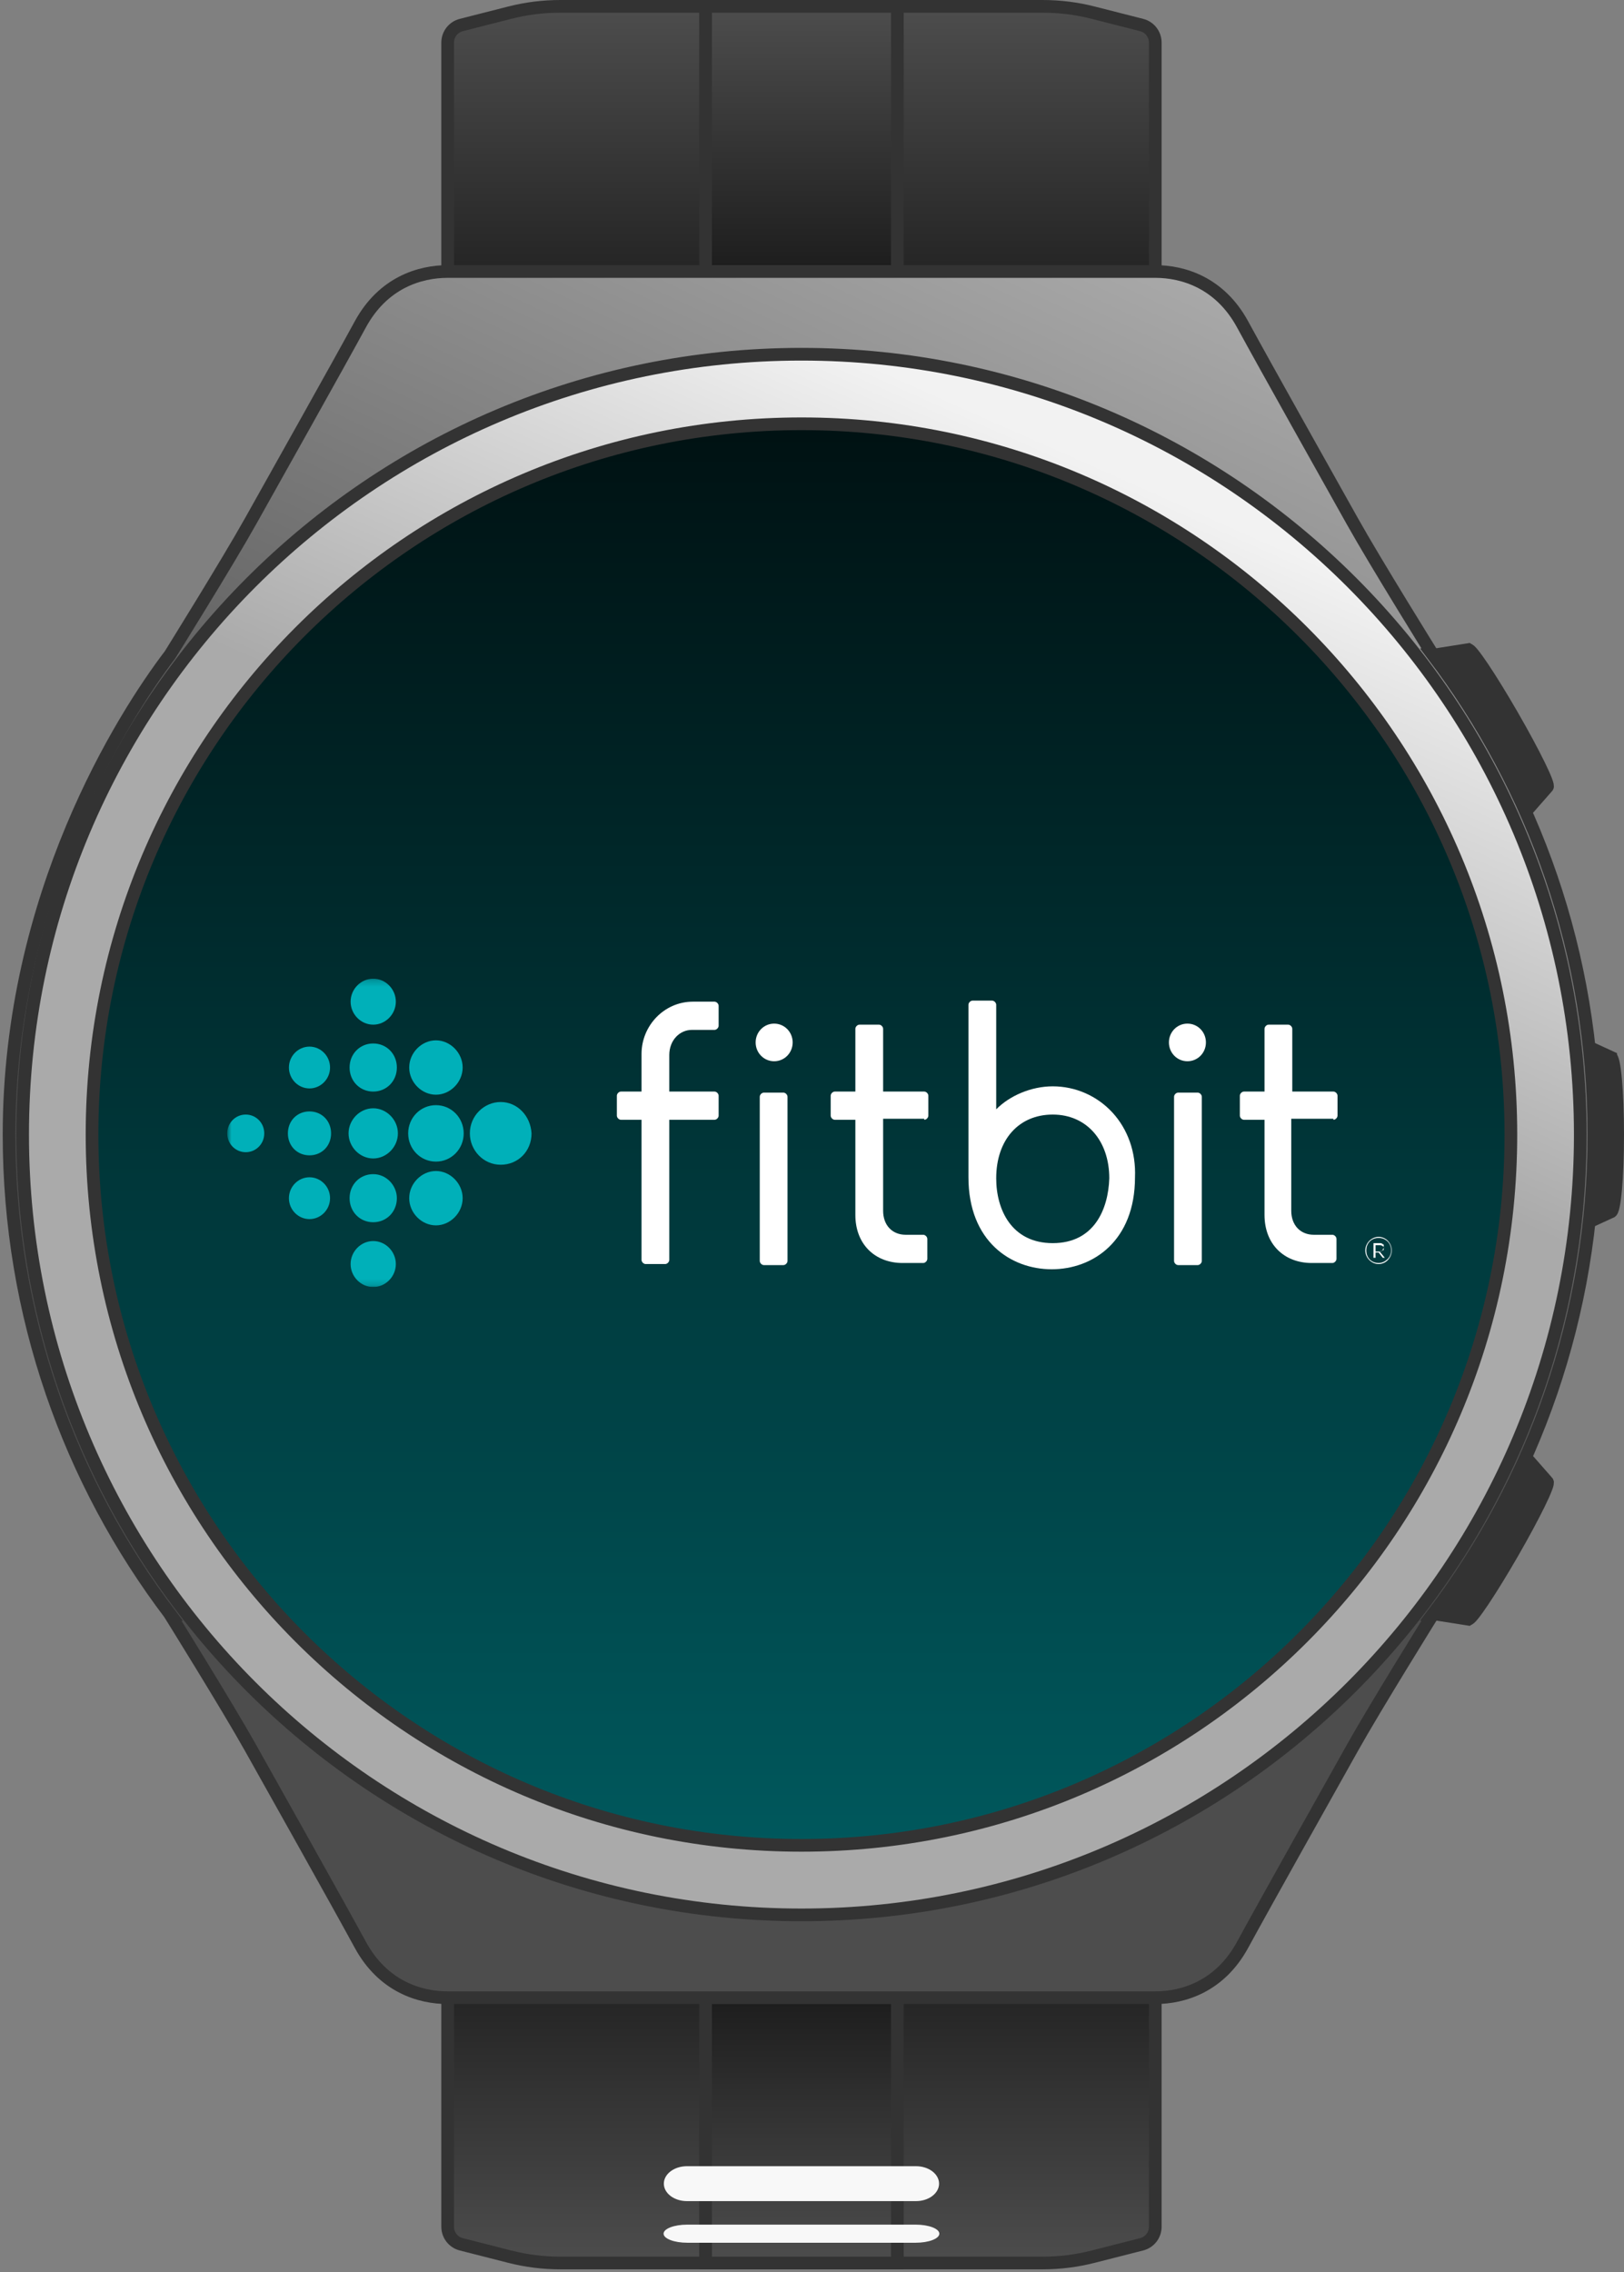
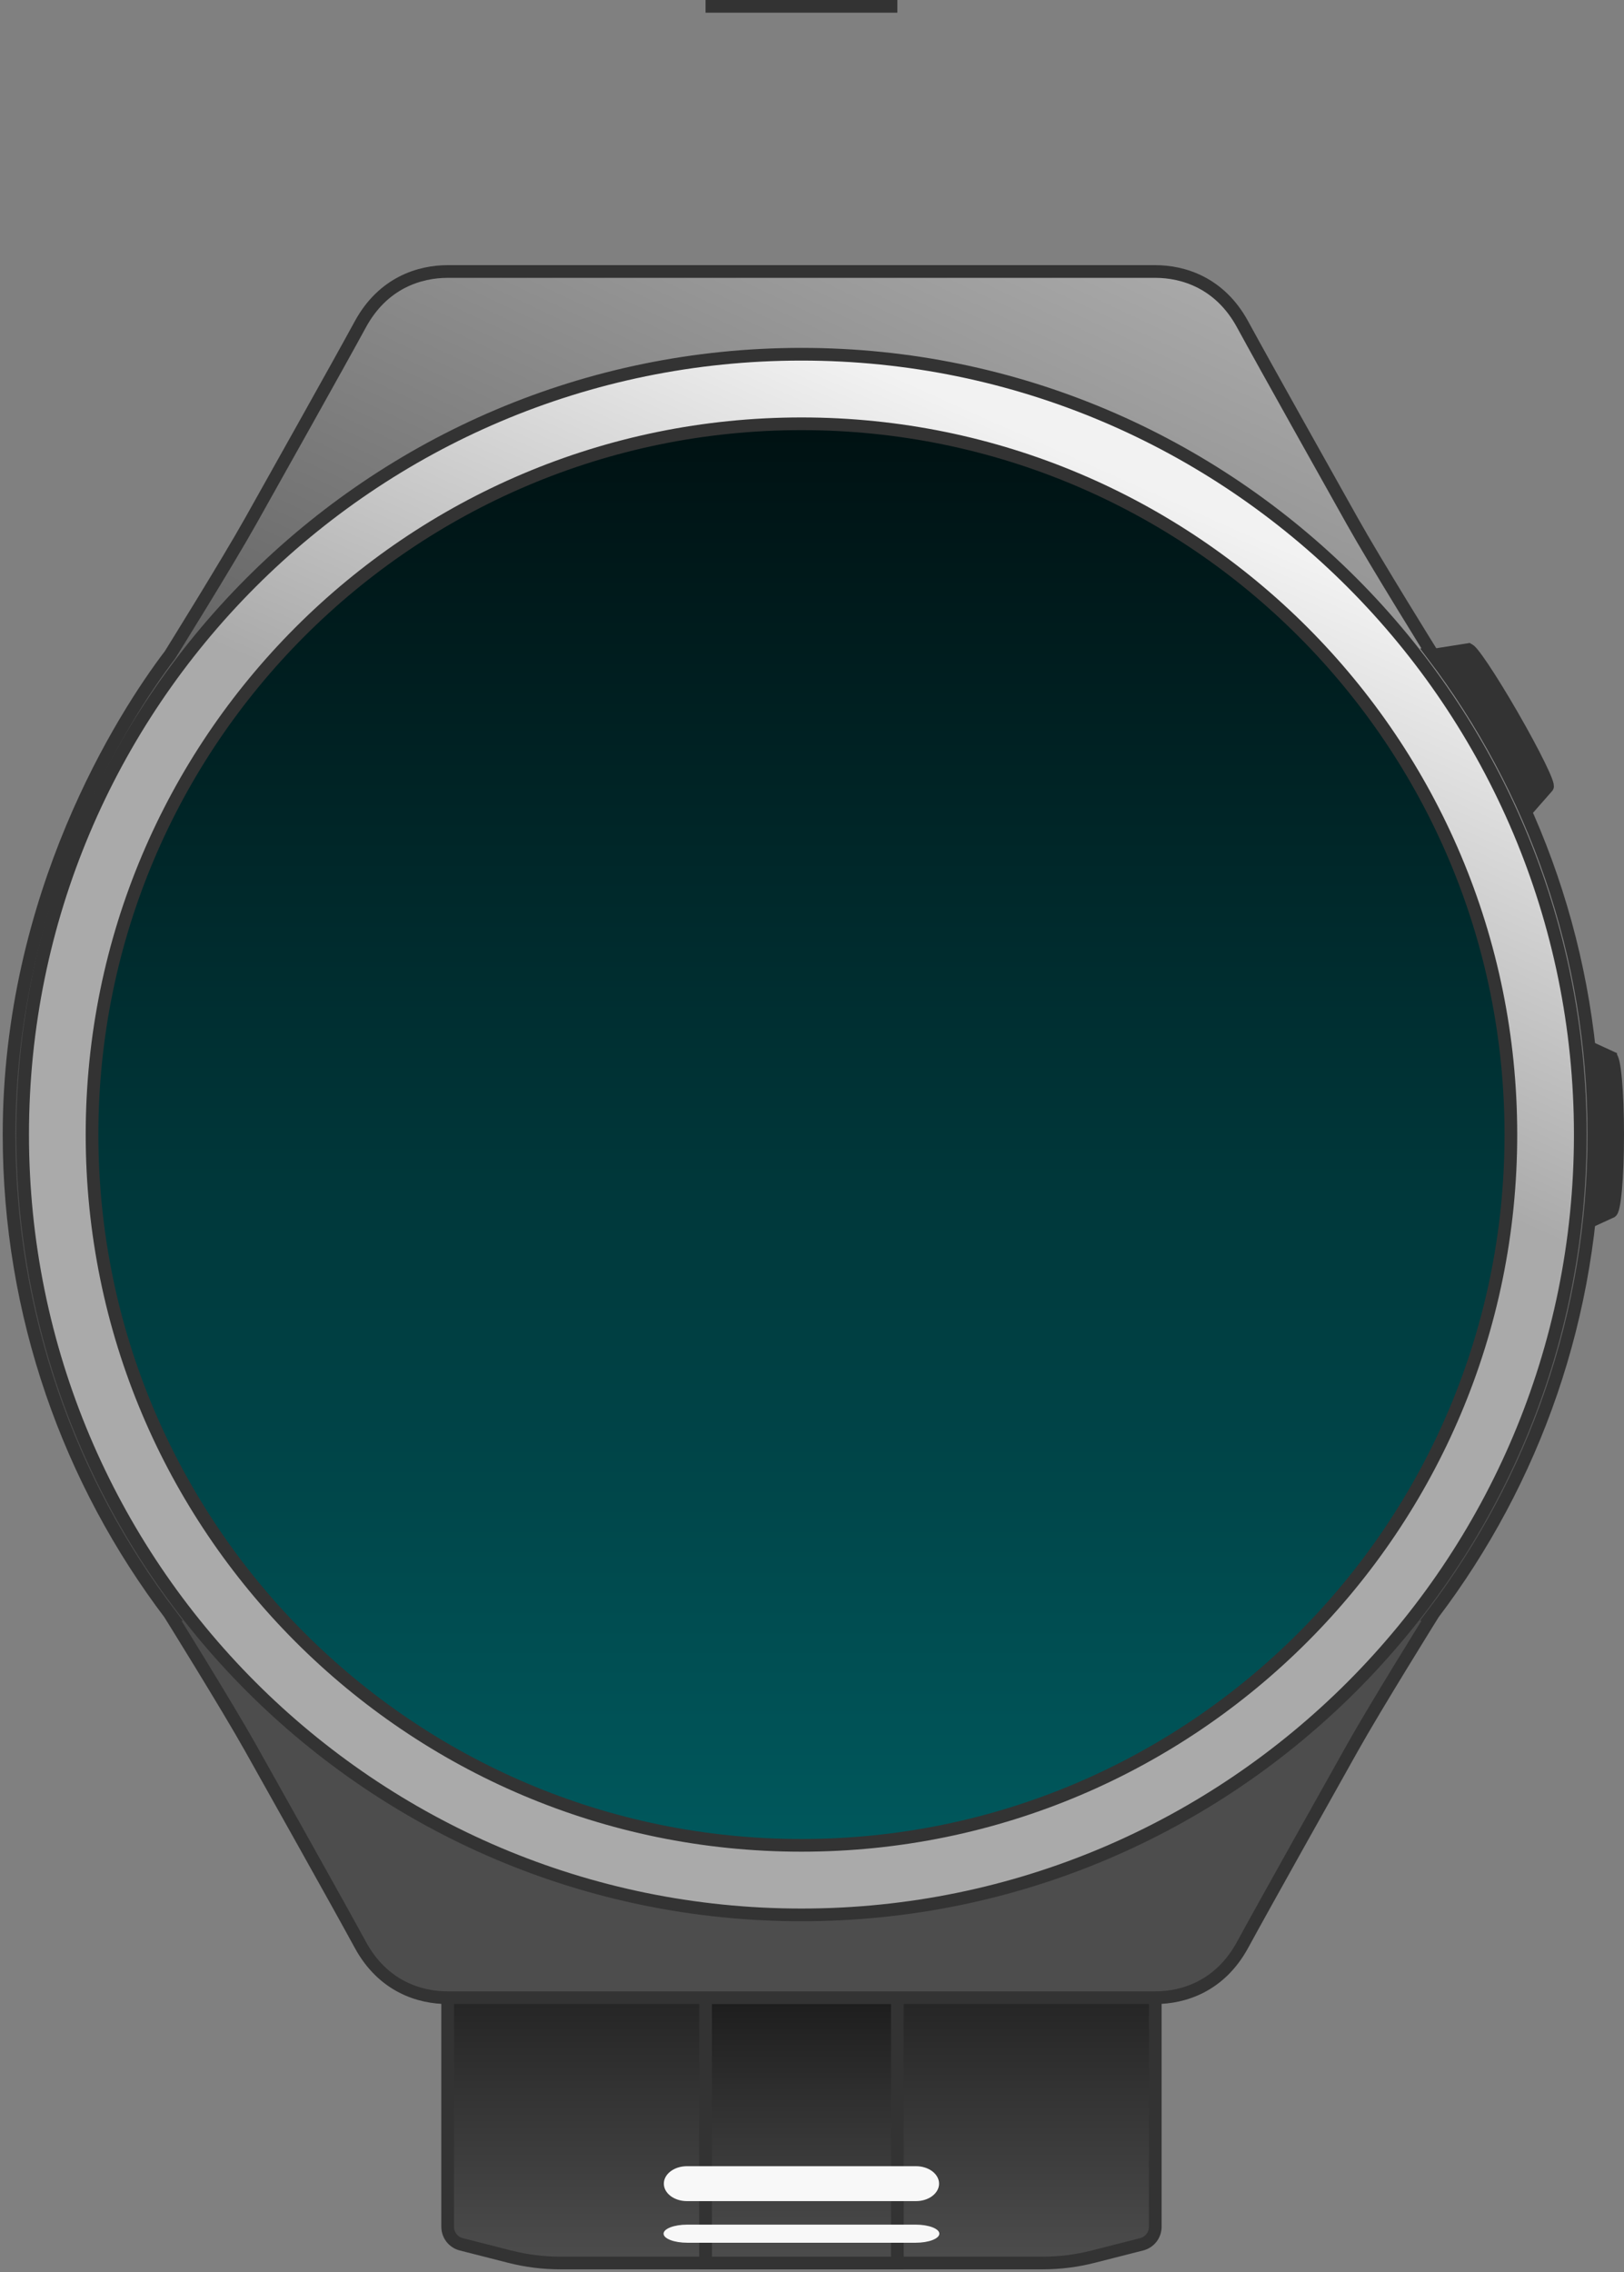
<svg xmlns="http://www.w3.org/2000/svg" width="256" height="358" viewBox="0 0 256 358" fill="none">
  <rect x="0" y="0" width="256" height="358" fill="#808080" stroke="none" />
-   <path d="M88.305 1H164.376C167.058 1 169.727 1.334 172.324 1.998L179.964 3.943C181.226 4.264 182.111 5.404 182.111 6.706V81.023H70.569V6.706C70.569 5.4 71.454 4.264 72.716 3.943L80.352 1.998C82.953 1.334 85.622 1 88.305 1Z" fill="url(#paint0_linear_44_524)" stroke="#333333" stroke-width="2" stroke-miterlimit="10" />
-   <path d="M111.224 1H141.455V67.841H111.224V1Z" fill="url(#paint1_linear_44_524)" stroke="#333333" stroke-width="2" stroke-miterlimit="10" />
+   <path d="M111.224 1H141.455H111.224V1Z" fill="url(#paint1_linear_44_524)" stroke="#333333" stroke-width="2" stroke-miterlimit="10" />
  <path d="M88.305 356.572H164.376C167.058 356.572 169.727 356.237 172.324 355.573L179.964 353.628C181.226 353.307 182.111 352.168 182.111 350.865V276.549H70.569V350.865C70.569 352.172 71.454 353.307 72.716 353.628L80.352 355.573C82.953 356.237 85.622 356.572 88.305 356.572Z" fill="url(#paint2_linear_44_524)" stroke="#333333" stroke-width="2" stroke-miterlimit="10" />
  <path d="M111.224 289.731H141.455V356.572H111.224V289.731Z" fill="url(#paint3_linear_44_524)" stroke="#333333" stroke-width="2" stroke-miterlimit="10" />
  <path d="M108.277 346.821H144.398C146.405 346.821 148.03 345.587 148.03 344.071C148.03 342.554 146.405 341.32 144.398 341.32H108.277C106.271 341.32 104.645 342.554 104.645 344.071C104.645 345.587 106.271 346.821 108.277 346.821Z" fill="#F8F8F8" />
  <path d="M108.333 353.38H144.343C146.405 353.38 148.073 352.742 148.073 351.953C148.073 351.165 146.401 350.527 144.343 350.527H108.333C106.271 350.527 104.603 351.165 104.603 351.953C104.603 352.742 106.275 353.38 108.333 353.38Z" fill="#F8F8F8" />
  <path d="M253.905 166.589C254.508 166.589 255 172.043 255 178.773C255 185.503 254.512 190.957 253.905 190.957L250.504 192.516V165.025L253.905 166.585V166.589Z" fill="#333333" stroke="#333333" stroke-width="2" stroke-miterlimit="10" />
  <path d="M231.439 102.366C231.841 102.135 234.959 106.787 238.403 112.759C241.846 118.731 244.31 123.765 243.908 123.996L238.929 129.66L223.512 103.608L231.434 102.362L231.439 102.366Z" fill="#333333" stroke="#333333" stroke-width="2" stroke-miterlimit="10" />
-   <path d="M231.439 255.124C231.841 255.355 234.959 250.703 238.403 244.731C241.846 238.759 244.31 233.725 243.908 233.494L238.929 227.83L223.512 253.882L231.434 255.128L231.439 255.124Z" fill="#333333" stroke="#333333" stroke-width="2" stroke-miterlimit="10" />
  <path d="M1.428 178.769C1.428 141.051 19.442 112.845 26.808 103.171C26.808 103.171 35.868 88.618 39.504 82.119C42.884 76.083 53.146 57.824 56.799 51.111C60.375 44.535 66.167 42.779 70.565 42.779H182.112C186.509 42.779 192.301 44.535 195.877 51.111C199.531 57.829 209.793 76.083 213.172 82.119C216.808 88.618 225.869 103.171 225.869 103.171H225.86C241.791 124.172 251.253 150.361 251.253 178.769C251.253 207.176 241.791 233.378 225.852 254.379H225.869C225.869 254.379 216.808 268.932 213.172 275.431C209.793 281.467 199.531 299.726 195.877 306.439C192.301 313.015 186.509 314.772 182.112 314.772H70.569C66.172 314.772 60.38 313.015 56.803 306.439C53.15 299.722 42.888 281.467 39.508 275.431C35.872 268.932 26.812 254.379 26.812 254.379H26.829C10.895 233.378 1.428 207.181 1.428 178.769Z" fill="url(#paint4_linear_44_524)" stroke="#333333" stroke-width="2" stroke-miterlimit="10" />
  <path d="M126.338 301.722C58.533 301.722 3.567 246.674 3.567 178.769C3.567 110.863 58.533 55.815 126.338 55.815C194.143 55.815 249.109 110.863 249.109 178.769C249.109 246.674 194.143 301.722 126.338 301.722Z" fill="url(#paint5_linear_44_524)" stroke="#333333" stroke-width="2" stroke-miterlimit="10" />
  <path d="M126.338 290.764C64.577 290.764 14.509 240.622 14.509 178.769C14.509 116.916 64.577 66.774 126.338 66.774C188.099 66.774 238.167 116.916 238.167 178.769C238.167 240.622 188.099 290.764 126.338 290.764Z" fill="black" />
  <path d="M126.338 290.764C64.577 290.764 14.509 240.622 14.509 178.769C14.509 116.916 64.577 66.774 126.338 66.774C188.099 66.774 238.167 116.916 238.167 178.769C238.167 240.622 188.099 290.764 126.338 290.764Z" fill="url(#paint6_linear_44_524)" />
  <path d="M126.338 290.764C64.577 290.764 14.509 240.622 14.509 178.769C14.509 116.916 64.577 66.774 126.338 66.774C188.099 66.774 238.167 116.916 238.167 178.769C238.167 240.622 188.099 290.764 126.338 290.764Z" stroke="#333333" stroke-width="2" stroke-miterlimit="10" />
  <g clip-path="url(#clip0_44_524)">
    <mask id="mask0_44_524" style="mask-type:luminance" maskUnits="userSpaceOnUse" x="35" y="154" width="185" height="49">
      <path d="M219.428 154.205H35.821V202.795H219.428V154.205Z" fill="white" />
    </mask>
    <g mask="url(#mask0_44_524)">
-       <path d="M62.398 157.829C62.398 159.805 60.778 161.452 58.833 161.452C56.888 161.452 55.268 159.805 55.268 157.829C55.268 155.852 56.888 154.205 58.833 154.205C60.778 154.205 62.398 155.852 62.398 157.829ZM58.833 164.417C56.726 164.417 55.106 166.064 55.106 168.205C55.106 170.347 56.726 171.994 58.833 171.994C60.94 171.994 62.56 170.347 62.56 168.205C62.56 166.064 60.94 164.417 58.833 164.417ZM58.833 174.629C56.726 174.629 54.944 176.441 54.944 178.582C54.944 180.724 56.726 182.535 58.833 182.535C60.94 182.535 62.722 180.724 62.722 178.582C62.722 176.441 60.94 174.629 58.833 174.629ZM58.833 185.006C56.726 185.006 55.106 186.653 55.106 188.795C55.106 190.936 56.726 192.583 58.833 192.583C60.94 192.583 62.56 190.936 62.56 188.795C62.56 186.818 60.94 185.006 58.833 185.006ZM58.833 195.548C56.888 195.548 55.268 197.195 55.268 199.171C55.268 201.148 56.888 202.795 58.833 202.795C60.778 202.795 62.398 201.148 62.398 199.171C62.398 197.195 60.778 195.548 58.833 195.548ZM68.718 163.923C66.449 163.923 64.505 165.899 64.505 168.205C64.505 170.511 66.449 172.488 68.718 172.488C70.987 172.488 72.931 170.511 72.931 168.205C72.931 165.899 70.987 163.923 68.718 163.923ZM68.718 174.135C66.287 174.135 64.343 176.112 64.343 178.582C64.343 181.053 66.287 183.03 68.718 183.03C71.149 183.03 73.094 181.053 73.094 178.582C73.094 176.112 71.149 174.135 68.718 174.135ZM68.718 184.512C66.449 184.512 64.505 186.489 64.505 188.795C64.505 191.1 66.449 193.077 68.718 193.077C70.987 193.077 72.931 191.1 72.931 188.795C72.931 186.489 70.987 184.512 68.718 184.512ZM78.927 173.641C76.335 173.641 74.066 175.782 74.066 178.582C74.066 181.218 76.173 183.524 78.927 183.524C81.683 183.524 83.789 181.382 83.789 178.582C83.627 175.782 81.52 173.641 78.927 173.641ZM48.786 164.911C47.003 164.911 45.544 166.394 45.544 168.205C45.544 170.017 47.003 171.5 48.786 171.5C50.568 171.5 52.027 170.017 52.027 168.205C52.027 166.394 50.568 164.911 48.786 164.911ZM48.786 175.123C46.841 175.123 45.382 176.606 45.382 178.582C45.382 180.559 46.841 182.041 48.786 182.041C50.73 182.041 52.189 180.559 52.189 178.582C52.189 176.606 50.73 175.123 48.786 175.123ZM48.786 185.5C47.003 185.5 45.544 186.983 45.544 188.795C45.544 190.606 47.003 192.089 48.786 192.089C50.568 192.089 52.027 190.606 52.027 188.795C52.027 186.983 50.568 185.5 48.786 185.5ZM38.738 175.618C37.118 175.618 35.821 176.935 35.821 178.582C35.821 180.23 37.118 181.547 38.738 181.547C40.359 181.547 41.655 180.23 41.655 178.582C41.655 176.935 40.359 175.618 38.738 175.618Z" fill="#00B0B9" />
      <path d="M120.413 172.159C120.089 172.159 119.765 172.488 119.765 172.817V198.677C119.765 199.007 120.089 199.336 120.413 199.336H123.492C123.816 199.336 124.14 199.007 124.14 198.677V172.817C124.14 172.488 123.816 172.159 123.492 172.159H120.413Z" fill="white" />
      <path d="M122.034 161.288C120.414 161.288 119.117 162.605 119.117 164.252C119.117 165.9 120.414 167.217 122.034 167.217C123.655 167.217 124.951 165.9 124.951 164.252C124.951 162.605 123.655 161.288 122.034 161.288Z" fill="white" />
-       <path d="M185.722 172.159C185.397 172.159 185.073 172.488 185.073 172.817V198.677C185.073 199.007 185.397 199.336 185.722 199.336H188.801C189.125 199.336 189.448 199.007 189.448 198.677V172.817C189.448 172.488 189.125 172.159 188.801 172.159H185.722Z" fill="white" />
      <path d="M187.18 161.288C185.559 161.288 184.263 162.605 184.263 164.252C184.263 165.9 185.559 167.217 187.18 167.217C188.801 167.217 190.096 165.9 190.096 164.252C190.096 162.605 188.801 161.288 187.18 161.288Z" fill="white" />
      <path d="M217.97 196.865C218.132 196.701 218.132 196.536 218.132 196.371C218.132 196.207 218.132 196.207 218.132 196.207C218.132 196.207 218.132 196.042 217.97 196.042C217.97 196.042 217.807 195.877 217.646 195.877C217.483 195.877 217.483 195.877 217.322 195.877H216.511V198.183H216.835V197.36H217.322L217.97 198.183H218.295L217.483 197.195C217.807 197.195 217.97 197.03 217.97 196.865ZM216.835 197.03V196.207H217.483C217.646 196.207 217.807 196.207 217.97 196.371C218.132 196.371 218.132 196.536 218.132 196.701C218.132 196.865 218.132 197.03 217.97 197.03C217.807 197.03 217.646 197.195 217.483 197.195H216.835V197.03Z" fill="white" />
      <path d="M217.321 194.889C216.187 194.889 215.215 195.877 215.215 197.03C215.215 198.183 216.187 199.171 217.321 199.171C218.455 199.171 219.428 198.183 219.428 197.03C219.428 195.877 218.455 194.889 217.321 194.889ZM217.321 199.007C216.187 199.007 215.376 198.183 215.376 197.03C215.376 195.877 216.187 195.054 217.321 195.054C218.455 195.054 219.265 195.877 219.265 197.03C219.265 198.183 218.294 199.007 217.321 199.007Z" fill="white" />
      <path d="M145.693 176.441C146.017 176.441 146.341 176.112 146.341 175.782V172.653C146.341 172.323 146.017 171.994 145.693 171.994H139.211V162.111C139.211 161.782 138.887 161.452 138.563 161.452H135.484C135.16 161.452 134.835 161.782 134.835 162.111V171.994H131.595C131.27 171.994 130.946 172.323 130.946 172.653V175.782C130.946 176.112 131.27 176.441 131.595 176.441H134.835V191.43C134.835 196.042 137.915 199.007 142.29 199.007H145.531C145.855 199.007 146.179 198.677 146.179 198.348V195.218C146.179 194.889 145.855 194.559 145.531 194.559H142.776C140.67 194.559 139.211 193.077 139.211 190.771V176.276H145.693V176.441Z" fill="white" />
      <path d="M210.191 176.441C210.515 176.441 210.84 176.112 210.84 175.782V172.653C210.84 172.323 210.515 171.994 210.191 171.994H203.709V162.111C203.709 161.782 203.385 161.452 203.061 161.452H199.981C199.657 161.452 199.333 161.782 199.333 162.111V171.994H196.093C195.769 171.994 195.444 172.323 195.444 172.653V175.782C195.444 176.112 195.769 176.441 196.093 176.441H199.333V191.43C199.333 196.042 202.412 199.007 206.788 199.007H210.03C210.352 199.007 210.677 198.677 210.677 198.348V195.218C210.677 194.889 210.352 194.559 210.03 194.559H207.112C205.006 194.559 203.548 193.077 203.548 190.771V176.276H210.191V176.441Z" fill="white" />
      <path d="M101.128 176.441V198.513C101.128 198.842 101.453 199.171 101.777 199.171H104.856C105.18 199.171 105.504 198.842 105.504 198.513V176.441H112.634C112.958 176.441 113.283 176.112 113.283 175.782V172.653C113.283 172.323 112.958 171.994 112.634 171.994H105.504V166.229C105.504 163.923 107.124 162.276 109.069 162.276H112.634C112.958 162.276 113.283 161.946 113.283 161.617V158.487C113.283 158.158 112.958 157.829 112.634 157.829H109.231C104.694 157.829 101.128 161.617 101.128 166.064V171.994H97.888C97.563 171.994 97.239 172.323 97.239 172.653V175.782C97.239 176.112 97.563 176.441 97.888 176.441H101.128Z" fill="white" />
      <path d="M175.35 175.288C172.919 172.653 169.516 171.17 165.951 171.17C162.547 171.17 159.144 172.653 157.038 174.794V158.323C157.038 157.993 156.713 157.664 156.389 157.664H153.31C152.986 157.664 152.662 157.993 152.662 158.323V185.5C152.662 195.548 159.306 199.995 165.788 199.995C172.271 199.995 178.915 195.548 178.915 185.5C179.077 181.547 177.78 177.923 175.35 175.288ZM165.951 195.877C159.468 195.877 157.038 190.606 157.038 185.665C157.038 179.571 160.603 175.618 165.951 175.618C171.298 175.618 174.863 179.735 174.863 185.665C174.701 190.606 172.433 195.877 165.951 195.877Z" fill="white" />
    </g>
  </g>
  <defs>
    <linearGradient id="paint0_linear_44_524" x1="126.34" y1="1" x2="126.34" y2="81.023" gradientUnits="userSpaceOnUse">
      <stop stop-color="#4D4D4D" />
      <stop offset="1" />
    </linearGradient>
    <linearGradient id="paint1_linear_44_524" x1="126.34" y1="1" x2="126.34" y2="67.841" gradientUnits="userSpaceOnUse">
      <stop stop-color="#4D4D4D" />
      <stop offset="1" />
    </linearGradient>
    <linearGradient id="paint2_linear_44_524" x1="126.34" y1="276.549" x2="126.34" y2="356.572" gradientUnits="userSpaceOnUse">
      <stop />
      <stop offset="1" stop-color="#4D4D4D" />
    </linearGradient>
    <linearGradient id="paint3_linear_44_524" x1="126.34" y1="289.731" x2="126.34" y2="356.572" gradientUnits="userSpaceOnUse">
      <stop />
      <stop offset="1" stop-color="#4D4D4D" />
    </linearGradient>
    <linearGradient id="paint4_linear_44_524" x1="192.094" y1="43.384" x2="63.517" y2="314.161" gradientUnits="userSpaceOnUse">
      <stop stop-color="#AAAAAA" />
      <stop offset="0.553" stop-color="#4D4D4D" />
    </linearGradient>
    <linearGradient id="paint5_linear_44_524" x1="183.729" y1="168.136" x2="217.205" y2="92.835" gradientUnits="userSpaceOnUse">
      <stop stop-color="#AAAAAA" />
      <stop offset="1" stop-color="#F2F2F2" />
    </linearGradient>
    <linearGradient id="paint6_linear_44_524" x1="126.338" y1="290.764" x2="126.338" y2="66.774" gradientUnits="userSpaceOnUse">
      <stop stop-color="#00B0B9" stop-opacity="0.5" />
      <stop offset="1" stop-color="#00B0B9" stop-opacity="0.1" />
    </linearGradient>
    <clipPath id="clip0_44_524">
-       <rect width="185.25" height="48.59" fill="white" transform="translate(35 154.205)" />
-     </clipPath>
+       </clipPath>
  </defs>
</svg>